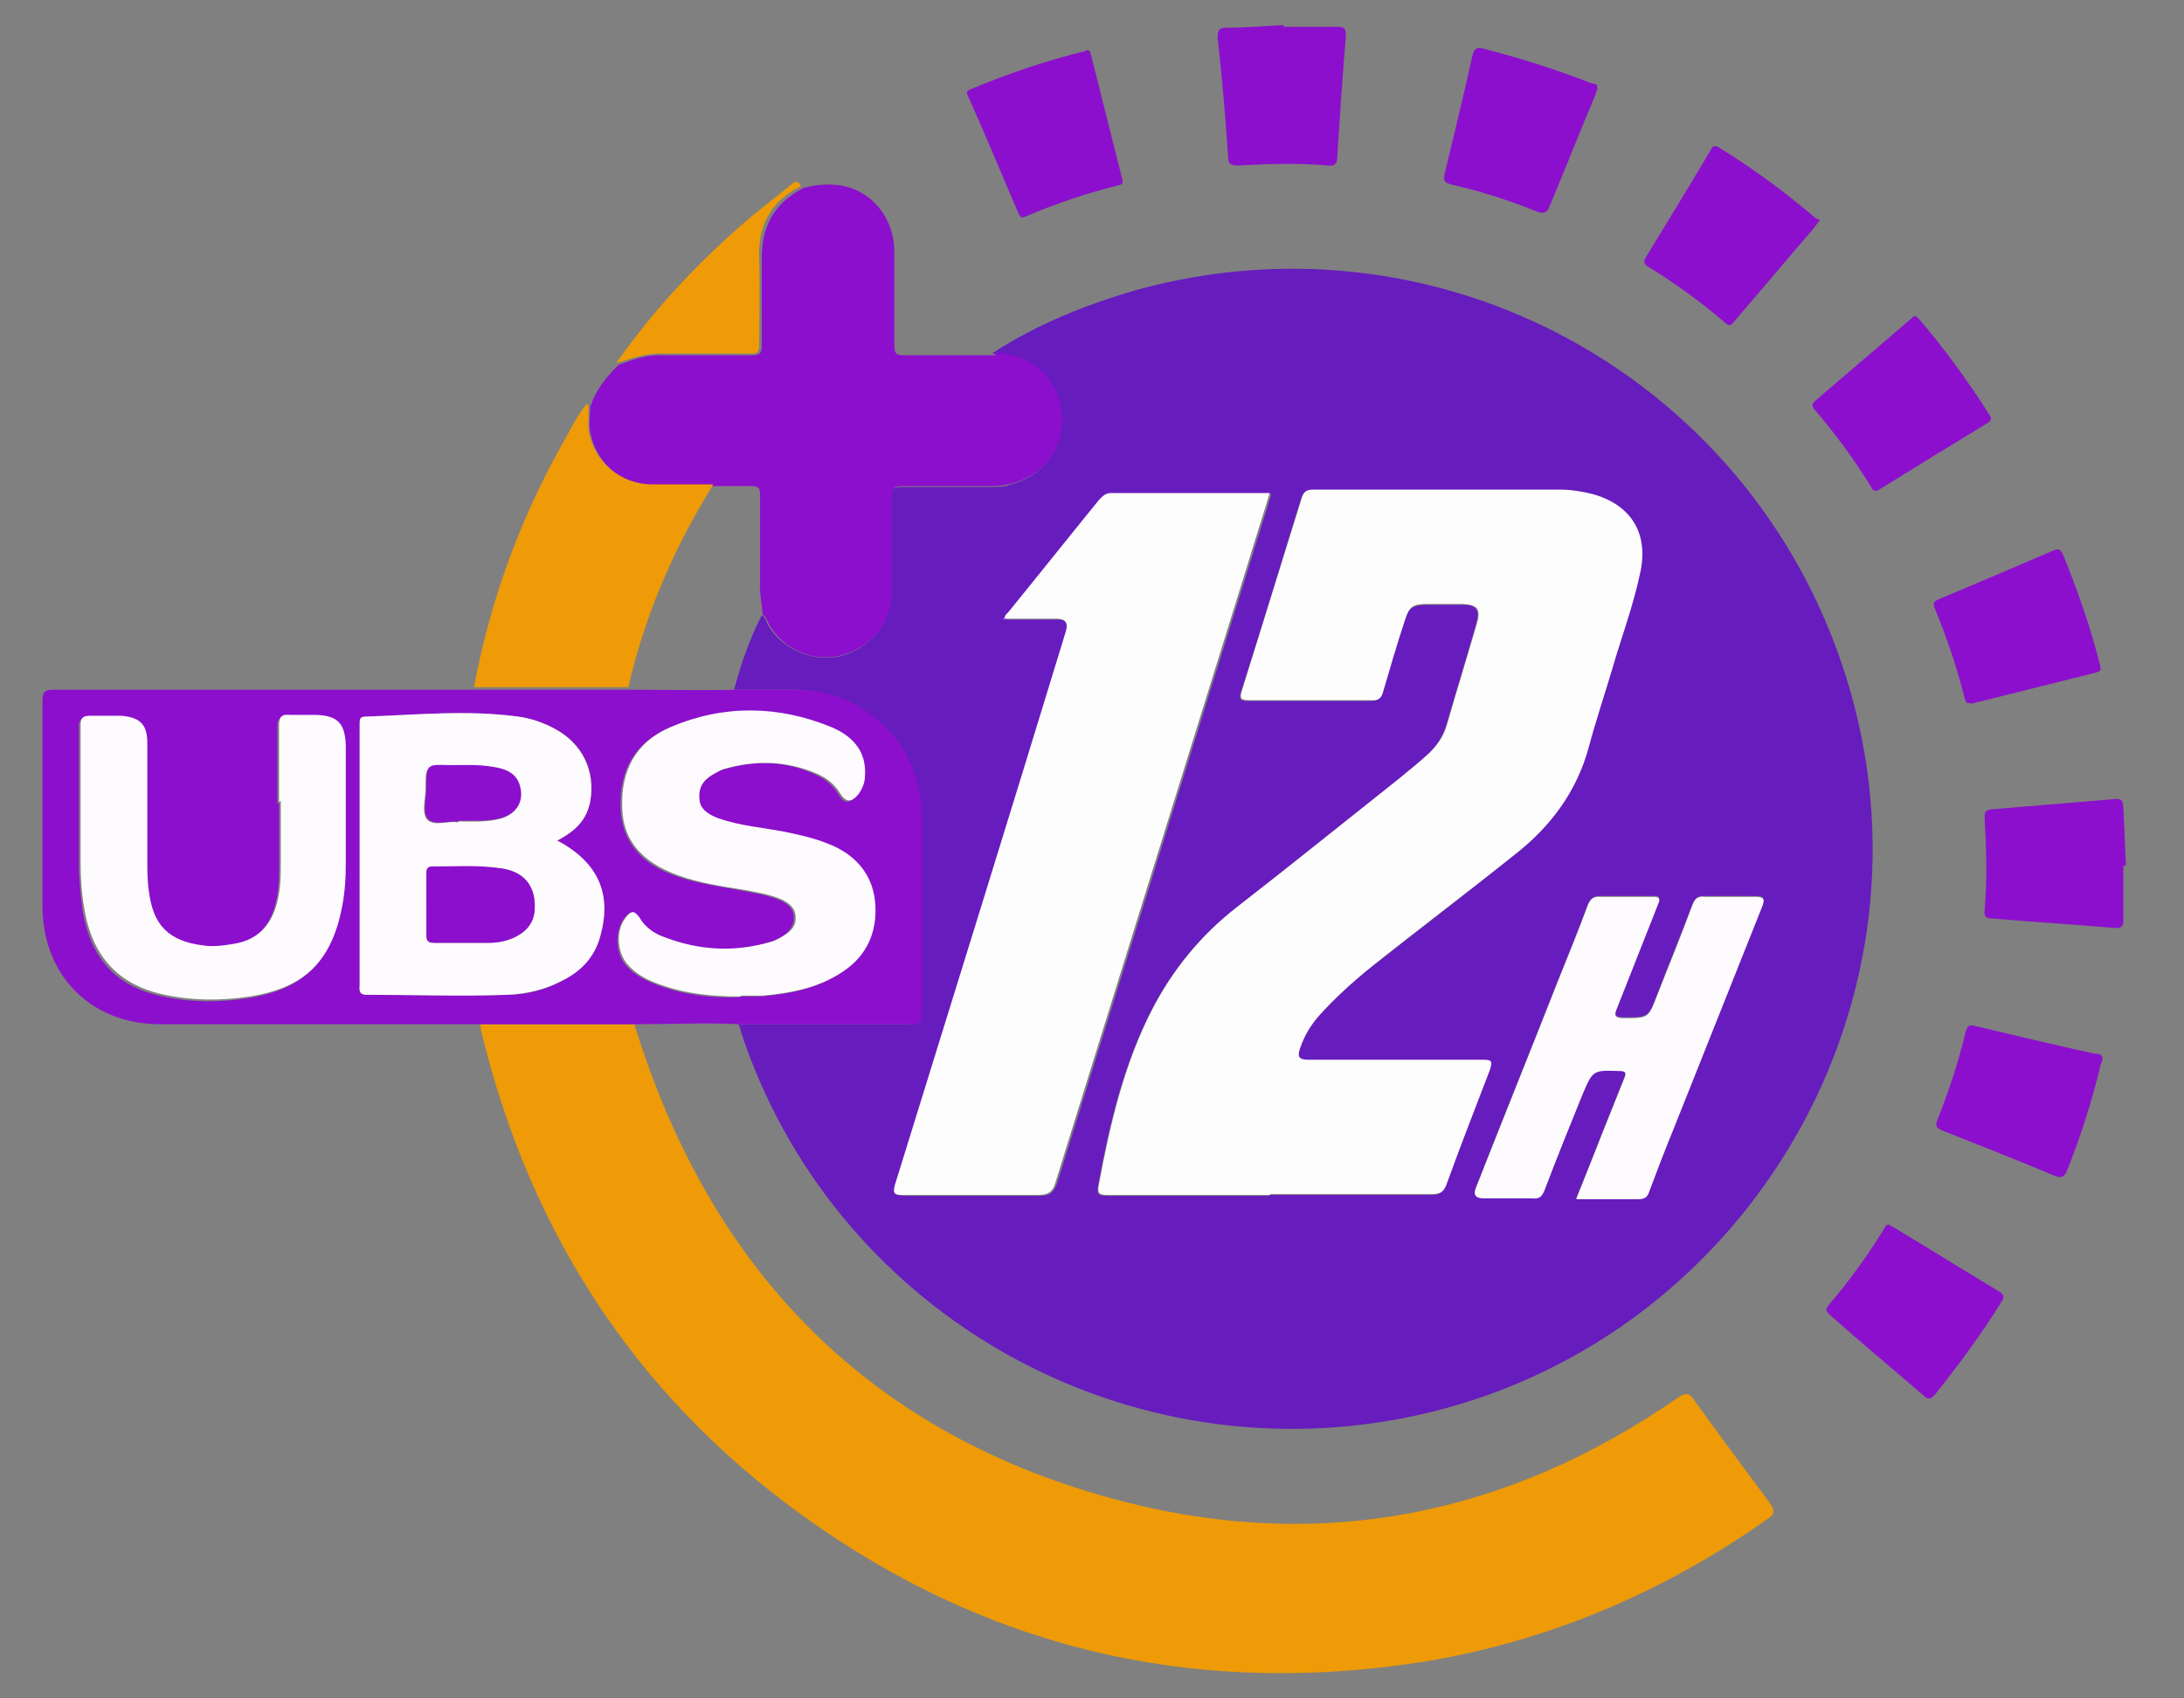
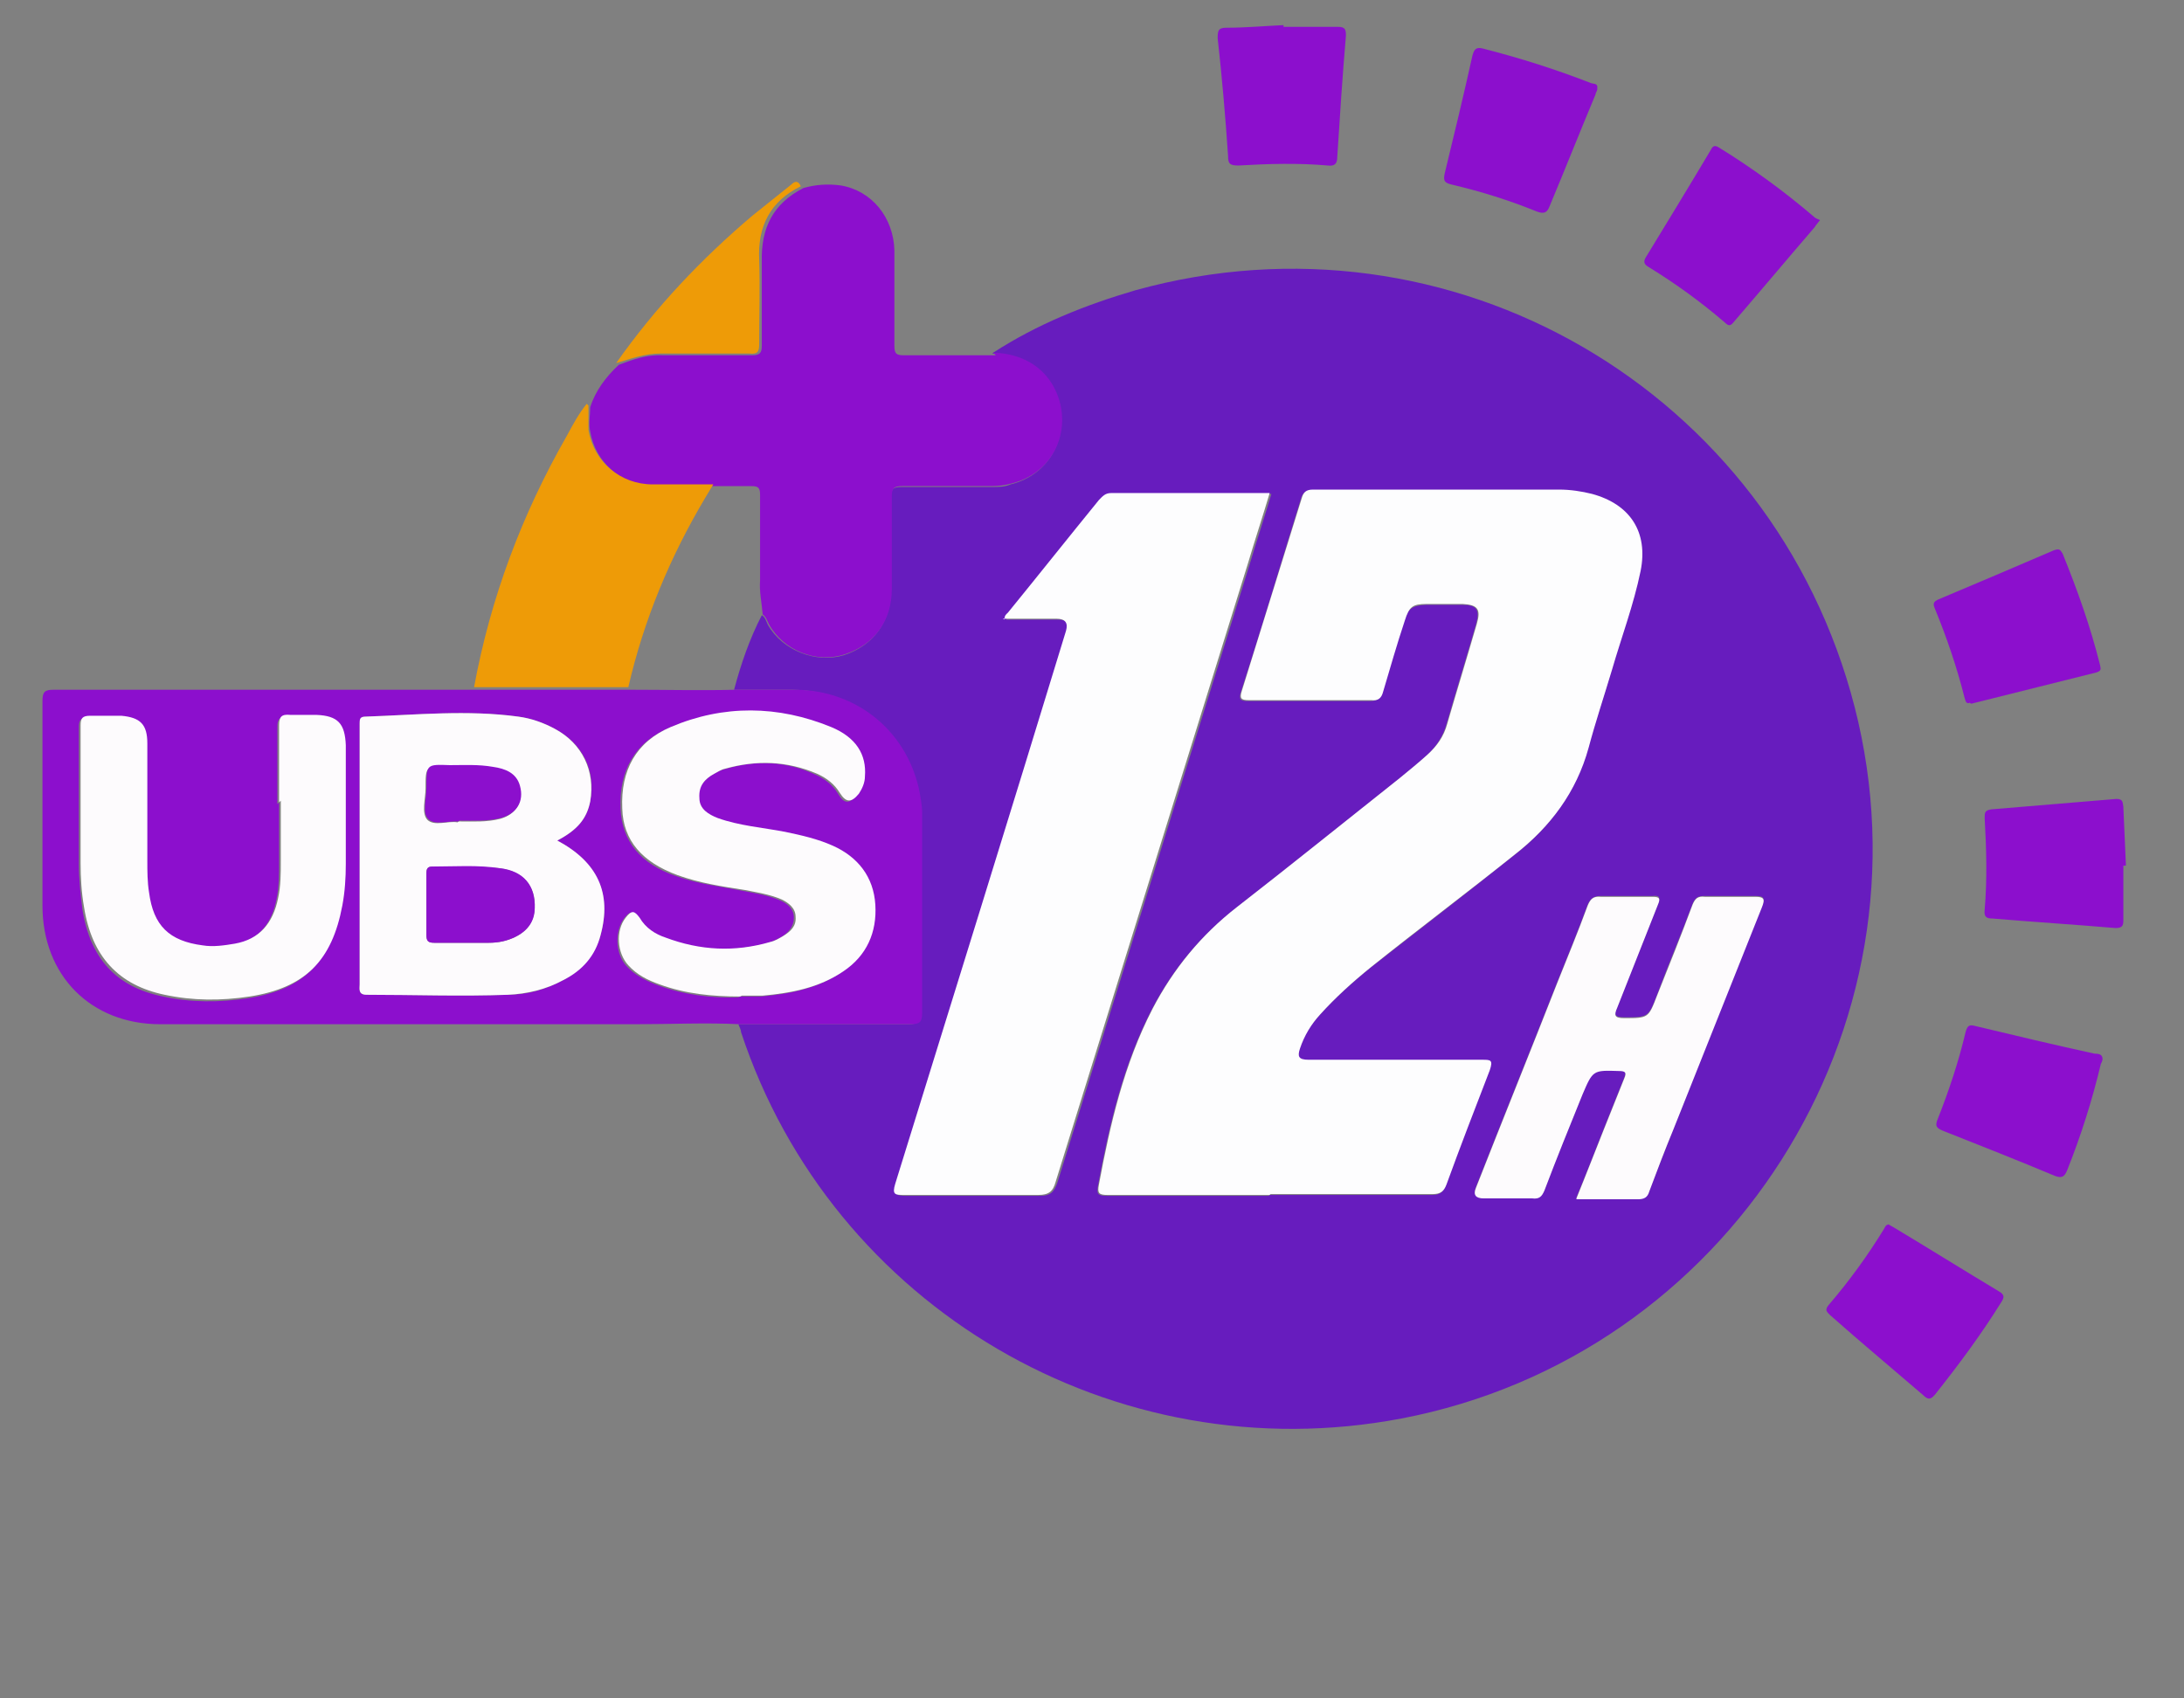
<svg xmlns="http://www.w3.org/2000/svg" version="1.1" viewBox="0 0 252 196">
  <rect x="0" y="0" width="252" height="196" fill="#808080" stroke="none" />
  <defs>
    <style>
      .cls-1 {
        fill: #ee9b07;
      }

      .cls-2 {
        fill: #fdfdfe;
      }

      .cls-3 {
        fill: #8c0fcd;
      }

      .cls-4 {
        fill: #671cbe;
      }

      .cls-5 {
        fill: #fdfbfd;
      }
    </style>
  </defs>
  <g>
    <g id="Camada_1">
      <g>
        <path class="cls-4" d="M114.6,40.7c5.1-3.3,10.6-5.5,16.4-7.2,36.4-10.1,73.6,11.5,83,48.1,9.5,37.1-14.6,74.9-52.3,82.1-33.1,6.3-65.7-12.8-76.2-44.6,0-.3-.2-.6-.3-.9,6.5,0,13.1,0,19.6,0,1,0,1.4-.2,1.4-1.3,0-7.7,0-15.4,0-23.1,0-1-.1-2-.4-2.9-1.6-6.8-7.3-11.2-14.3-11.3-2.3,0-4.5,0-6.8,0,.8-3,1.8-5.9,3.2-8.6.4.2.5.7.7,1.1,1.7,3,5.6,4.5,8.8,3.5,3.4-1.1,5.4-3.9,5.4-7.5,0-3.6,0-7.1,0-10.7,0-.9.2-1.2,1.2-1.2,3.5,0,6.9,0,10.4,0,.8,0,1.5,0,2.2-.3,4.6-1.1,6.9-5.7,5.4-10-1.1-3.1-3.9-4.9-7.5-5.1ZM146.5,137.9c6.2,0,12.5,0,18.7,0,.8,0,1.3-.2,1.6-1.1,1.6-4.4,3.3-8.8,5-13.2.4-1.1.1-1.2-.9-1.2-6.7,0-13.3,0-20,0-1.2,0-1.2-.4-1-1.3.4-1.5,1.3-2.8,2.3-3.9,1.8-2,3.8-3.8,5.9-5.5,5.5-4.3,11.1-8.6,16.6-13,4.1-3.2,7.1-7.2,8.5-12.3.8-3,1.9-6,2.7-9,1.1-3.8,2.5-7.5,3.3-11.4.9-4.4-1.2-7.7-5.6-8.9-1.2-.3-2.5-.5-3.8-.5-9.5,0-18.9,0-28.4,0-.8,0-1.1.3-1.3,1-2.3,7.4-4.5,14.8-6.9,22.2-.3.9-.1,1.1.8,1.1,4.7,0,9.4,0,14.1,0,.8,0,1.2-.3,1.4-1,.8-2.8,1.6-5.5,2.5-8.2.5-1.5.9-1.8,2.5-1.9,1.4,0,2.8,0,4.2,0,1.7,0,2.1.5,1.6,2.3-1.1,3.8-2.3,7.7-3.4,11.5-.4,1.4-1.2,2.6-2.3,3.6-1,.9-2.1,1.8-3.2,2.7-6.3,5-12.5,10-18.8,14.9-4.1,3.2-7.3,7.1-9.7,11.7-3.3,6.4-4.9,13.3-6.2,20.3-.2,1,0,1.2,1,1.2,6.2,0,12.5,0,18.7,0ZM115.9,71.5c2.1,0,4.1,0,6.2,0q1.5,0,1.1,1.4c-6.6,21.3-13.1,42.5-19.7,63.8-.4,1.2,0,1.3,1,1.3,5.2,0,10.3,0,15.5,0,1.2,0,1.6-.4,2-1.5,7.4-23.8,14.8-47.6,22.2-71.4.8-2.7,1.7-5.4,2.5-8.1-.3,0-.4,0-.6,0-5.9,0-11.8,0-17.7,0-.7,0-1,.3-1.4.8-3.5,4.4-7,8.7-10.5,13-.2.2-.4.4-.4.8ZM181.9,138.3c2.5,0,4.8,0,7.1,0,.7,0,1.1-.2,1.3-.9.9-2.4,1.9-4.8,2.8-7.2,3.4-8.5,6.7-17.1,10.2-25.6.4-1,.2-1.2-.8-1.2-1.9,0-3.8,0-5.8,0-.8,0-1.1.2-1.4.9-1.3,3.5-2.8,7-4.1,10.5-1,2.6-1,2.6-3.8,2.6-1.1,0-1.2-.3-.8-1.2,1.6-4,3.1-7.9,4.7-11.9.3-.7.2-1-.6-.9-2,0-4,0-6,0-.8,0-1.2.3-1.5,1-1.1,3-2.3,5.9-3.5,8.9-3.1,7.9-6.3,15.8-9.4,23.7q-.5,1.2.9,1.2c1.9,0,3.8,0,5.6,0,.8,0,1.1-.2,1.4-.9,1.4-3.7,2.9-7.4,4.4-11.1,1.1-2.8,1.1-2.8,4.2-2.7.8,0,.9.2.6.9-.8,2-1.6,4-2.4,6-1,2.6-2,5.1-3.1,7.8Z" />
-         <path class="cls-1" d="M73.2,118.2c8.8,28.7,27.4,47.6,56.5,55.1,23,5.9,44.4,1.5,63.9-12,.9-.6,1.3-.6,1.9.3,2.8,3.9,5.7,7.8,8.6,11.7.7,1,.8,1.4-.3,2.1-11.8,8.3-24.9,13.9-39.1,16.3-25.4,4.1-48.9-.8-70.1-15.4-20.4-14-33.3-33.3-39.1-57.4,0-.2,0-.5-.1-.7,5.9,0,11.9,0,17.8,0Z" />
        <path class="cls-3" d="M73.2,118.2c-5.9,0-11.9,0-17.8,0-.5,0-1,0-1.4,0-11.8,0-23.6,0-35.5,0-8,0-13.6-5.6-13.6-13.7,0-7.9,0-15.7,0-23.6,0-1.1.3-1.3,1.3-1.3,15.7,0,31.5,0,47.2,0,.5,0,1,0,1.6,0,5.9,0,11.8,0,17.8,0,4,0,8.1.1,12.1,0,2.3,0,4.5,0,6.8,0,6.9,0,12.7,4.5,14.3,11.3.2,1,.4,2,.4,2.9,0,7.7,0,15.4,0,23.1,0,1.1-.3,1.3-1.4,1.3-6.5,0-13.1,0-19.6,0-4-.2-8,0-12.1,0ZM64.3,97c2.3-1.2,3.4-2.5,3.8-4.5.7-3.6-.9-6.7-4.1-8.4-1.3-.7-2.7-1.2-4.2-1.4-5.9-.8-11.7-.2-17.6,0-.6,0-.7.3-.7.8,0,1.1,0,2.2,0,3.4,0,8.9,0,17.8,0,26.7,0,.5-.2,1.2.8,1.2,5.4,0,10.9.2,16.3,0,2.2,0,4.4-.6,6.4-1.7,2.1-1.1,3.6-2.8,4.3-5.2,1.3-4.8-.4-8.4-5-10.9ZM85.4,115c.8,0,1.6,0,2.4,0,3.3-.3,6.5-.9,9.3-2.8,2.7-1.8,3.9-4.5,3.7-7.7-.2-3.3-1.9-5.5-4.9-6.8-1.8-.8-3.6-1.2-5.5-1.6-2.6-.5-5.3-.7-7.8-1.6-1.1-.4-2.1-1-2.1-2.3,0-1.3.7-2.2,1.7-2.8.4-.2.8-.5,1.3-.6,3.6-1.1,7.2-1,10.6.6,1.1.5,2,1.2,2.6,2.2.7,1.2,1.3,1.2,2.2.1.5-.6.7-1.3.7-2,.2-2.5-1-4.5-3.9-5.7-6.2-2.5-12.4-2.6-18.5,0-4,1.7-5.8,5-5.6,9.4.2,3.7,2.3,6.3,6.4,7.7,2.5.9,5.1,1.2,7.7,1.7,1.5.3,2.9.5,4.3,1.1.9.4,1.6,1,1.6,2,0,1-.6,1.7-1.4,2.2-.5.3-1,.5-1.5.7-4.1,1.1-8.1,1-12.1-.5-1.2-.5-2.3-1.2-3-2.3-.6-.9-.9-.9-1.6,0-1.1,1.5-1,4.1.3,5.5,1,1.1,2.3,1.7,3.6,2.2,3,1.1,6.1,1.5,9.3,1.4ZM32.2,92.6h0c0,2.3,0,4.6,0,7,0,1.4,0,2.8-.3,4.2-.6,3-2.2,4.7-5,5.3-1.2.2-2.4.3-3.7.2-3.8-.5-5.7-2.3-6.2-6.1-.2-1.2-.2-2.5-.2-3.7,0-4.5,0-9,0-13.5,0-2.2-.8-3.1-3-3.2-1.2,0-2.4,0-3.6,0-.9,0-1.1.3-1.1,1.1,0,5.3,0,10.6,0,15.9,0,1.7.2,3.4.4,5.1.9,5.7,3.9,9,9.3,10.1,3.2.7,6.5.7,9.8.2,6.4-1,9.5-4.1,10.7-10.5.3-1.6.4-3.2.4-4.8,0-4.6,0-9.1,0-13.7,0-2.5-.8-3.4-3.4-3.5-1,0-2,0-3,0-1,0-1.3.2-1.3,1.2,0,3,0,5.9,0,8.9Z" />
        <path class="cls-3" d="M114.6,40.7c3.7.1,6.4,2,7.5,5.1,1.5,4.3-.8,8.9-5.4,10-.7.2-1.5.3-2.2.3-3.5,0-6.9,0-10.4,0-1,0-1.2.3-1.2,1.2,0,3.6,0,7.1,0,10.7,0,3.6-2,6.4-5.4,7.5-3.3,1.1-7.1-.4-8.8-3.5-.2-.4-.3-.8-.7-1.1-.1-1.3-.4-2.6-.3-3.9,0-3.3,0-6.6,0-9.9,0-.8-.2-1-1-1-1.4,0-2.8,0-4.2,0-2.3,0-4.7,0-7,0-3.7,0-6.8-2.7-7.4-6.3-.2-.9,0-1.9,0-2.8.6-1.9,1.8-3.5,3.3-4.9,1.6-.6,3.2-1.2,5.1-1.1,3.4,0,6.9,0,10.3,0,.9,0,1.1-.3,1.1-1.1,0-3.2,0-6.5,0-9.7-.1-3.9,1.3-6.7,4.8-8.5,1.4-.4,2.8-.5,4.3-.3,3.6.6,6.1,3.7,6.2,7.5,0,3.7,0,7.3,0,11,0,.9.2,1.1,1.1,1.1,3.5,0,7.1,0,10.6,0Z" />
        <path class="cls-1" d="M67.9,46.8c0,.9,0,1.9,0,2.8.6,3.7,3.7,6.3,7.4,6.3,2.3,0,4.7,0,7,0-.3.5-.6,1-.9,1.5-4.1,6.9-7.1,14.1-8.9,21.9-5.9,0-11.8,0-17.8,0,1.9-10.3,5.5-19.9,10.7-29,.7-1.3,1.4-2.6,2.3-3.7Z" />
        <path class="cls-3" d="M245,99.9c0,2.1,0,4.2,0,6.3,0,.6-.1.9-.9.9-4.7-.4-9.5-.7-14.2-1.1-.7,0-1-.2-.9-1,.3-3.5.2-7.1,0-10.6,0-.6,0-.9.8-1,4.8-.4,9.6-.8,14.4-1.2.8,0,.7.4.8.9.1,2.3.2,4.5.3,6.8,0,0-.2,0-.2,0Z" />
        <path class="cls-3" d="M148.1,3.1c2.1,0,4.2,0,6.3,0,.8,0,.9.3.9,1-.4,4.7-.7,9.3-1,14,0,.8-.3,1.1-1.1,1-3.4-.3-6.9-.2-10.3,0-1,0-1.2-.2-1.2-1.1-.3-4.5-.7-9.1-1.2-13.6,0-.9.1-1.2,1-1.2,2.2,0,4.4-.2,6.6-.3,0,0,0,.2,0,.2Z" />
        <path class="cls-3" d="M242.6,122.2c0,.2-.1.4-.2.6-1,4.2-2.3,8.3-3.9,12.3-.3.7-.6.9-1.4.6-4.3-1.8-8.6-3.5-12.9-5.2-.7-.3-1-.5-.6-1.4,1.3-3.3,2.4-6.6,3.2-10,.2-.7.4-.9,1.1-.7,4.6,1.1,9.2,2.2,13.8,3.2.3,0,.9,0,.9.6Z" />
        <path class="cls-3" d="M184.3,10.3c0,.2-.2.4-.2.6-1.8,4.3-3.5,8.6-5.3,12.9-.3.8-.7.9-1.5.6-3.2-1.3-6.4-2.3-9.8-3.1-.8-.2-1-.4-.8-1.3,1.1-4.5,2.2-9.1,3.2-13.6.2-.7.4-1,1.2-.8,4.3,1.1,8.4,2.4,12.5,4,.3.1.8,0,.7.6Z" />
-         <path class="cls-3" d="M125.3,5.8c.5-.1.5.3.6.6,1.2,4.8,2.4,9.5,3.6,14.3.1.5,0,.6-.5.7-3.6.9-7.2,2.1-10.7,3.6-.5.2-.6,0-.8-.4-1.9-4.5-3.8-9-5.8-13.5-.2-.4-.2-.6.3-.8,4.3-1.8,8.7-3.3,13.2-4.4,0,0,0,0,.1,0Z" />
        <path class="cls-3" d="M227.3,81.1c-.5.2-.5-.3-.6-.5-.9-3.6-2.1-7.1-3.5-10.5-.2-.5,0-.7.4-.9,4.5-1.9,9-3.8,13.4-5.7.6-.2.7-.1,1,.4,1.7,4.2,3.2,8.4,4.3,12.8.1.5.2.7-.4.9-4.8,1.2-9.6,2.4-14.4,3.6,0,0,0,0-.1,0Z" />
        <path class="cls-3" d="M210,25.4c-.3.4-.5.6-.6.8-3.1,3.6-6.2,7.3-9.3,10.9-.4.5-.6.6-1.1.1-2.8-2.4-5.7-4.5-8.8-6.4-.5-.3-.6-.6-.3-1.1,2.5-4.1,5-8.2,7.5-12.4.2-.4.4-.6.9-.3,3.9,2.4,7.6,5.1,11.1,8.1.1.1.4.2.6.3Z" />
-         <path class="cls-3" d="M220.9,36.5c.3,0,.4.2.6.4,2.9,3.4,5.6,7.1,8,10.9.4.6.2.8-.3,1.1-4.1,2.5-8.2,5-12.2,7.5-.5.3-.8.4-1.1-.2-1.9-3.1-4.1-6.1-6.5-8.9-.3-.4-.4-.6,0-1,3.7-3.2,7.5-6.4,11.2-9.6.1-.1.2-.2.4-.3Z" />
        <path class="cls-3" d="M217.9,141.3c.2.1.5.3.7.4,4,2.4,8,4.9,12,7.3.7.4.7.7.3,1.3-2.3,3.7-4.9,7.2-7.6,10.6-.5.6-.8.7-1.4.1-3.6-3.1-7.2-6.1-10.7-9.2-.4-.4-.7-.6-.2-1.2,2.4-2.8,4.5-5.7,6.4-8.8.1-.2.2-.5.6-.5Z" />
        <path class="cls-1" d="M92.4,21.5c-3.5,1.7-5,4.6-4.8,8.5.1,3.2,0,6.5,0,9.7,0,.9-.2,1.2-1.1,1.1-3.4,0-6.9,0-10.3,0-1.8,0-3.4.6-5.1,1.1,4.5-6.4,9.8-12,15.7-17,1.5-1.2,3-2.4,4.5-3.6.4-.4.8-.5,1.1.2Z" />
        <path class="cls-2" d="M146.5,137.9c-6.2,0-12.5,0-18.7,0-1,0-1.2-.2-1-1.2,1.3-7,2.9-13.9,6.2-20.3,2.4-4.6,5.6-8.5,9.7-11.7,6.3-4.9,12.5-9.9,18.8-14.9,1.1-.9,2.2-1.8,3.2-2.7,1.1-1,1.9-2.1,2.3-3.6,1.1-3.8,2.3-7.7,3.4-11.5.5-1.7.1-2.2-1.6-2.3-1.4,0-2.8,0-4.2,0-1.6,0-2,.3-2.5,1.9-.9,2.7-1.7,5.5-2.5,8.2-.2.8-.6,1.1-1.4,1-4.7,0-9.4,0-14.1,0-.9,0-1.1-.2-.8-1.1,2.3-7.4,4.6-14.8,6.9-22.2.2-.7.5-1,1.3-1,9.5,0,18.9,0,28.4,0,1.3,0,2.6.2,3.8.5,4.4,1.2,6.5,4.4,5.6,8.9-.8,3.9-2.2,7.6-3.3,11.4-.9,3-1.9,6-2.7,9-1.4,5.1-4.4,9.1-8.5,12.3-5.5,4.4-11.1,8.6-16.6,13-2.1,1.7-4.1,3.5-5.9,5.5-1,1.1-1.8,2.4-2.3,3.9-.3.9-.2,1.3,1,1.3,6.7,0,13.3,0,20,0,1,0,1.3,0,.9,1.2-1.7,4.4-3.4,8.8-5,13.2-.3.8-.7,1.1-1.6,1.1-6.2,0-12.5,0-18.7,0Z" />
        <path class="cls-2" d="M115.9,71.5c0-.5.2-.6.4-.8,3.5-4.3,7-8.7,10.5-13,.4-.4.7-.8,1.4-.8,5.9,0,11.8,0,17.7,0,.2,0,.3,0,.6,0-.8,2.7-1.7,5.4-2.5,8.1-7.4,23.8-14.8,47.6-22.2,71.4-.3,1.1-.8,1.5-2,1.5-5.2,0-10.3,0-15.5,0-1,0-1.4,0-1-1.3,6.6-21.3,13.2-42.5,19.7-63.8q.4-1.4-1.1-1.4c-2,0-4.1,0-6.2,0Z" />
        <path class="cls-5" d="M181.9,138.3c1.1-2.7,2.1-5.3,3.1-7.8.8-2,1.6-4,2.4-6,.3-.7.2-.9-.6-.9-3-.1-3-.1-4.2,2.7-1.5,3.7-3,7.4-4.4,11.1-.3.7-.6,1-1.4.9-1.9,0-3.8,0-5.6,0q-1.4,0-.9-1.2c3.1-7.9,6.3-15.8,9.4-23.7,1.2-3,2.4-5.9,3.5-8.9.3-.7.6-1.1,1.5-1,2,0,4,0,6,0,.8,0,.9.2.6.9-1.6,4-3.1,7.9-4.7,11.9-.4.9-.3,1.2.8,1.2,2.8,0,2.8,0,3.8-2.6,1.4-3.5,2.8-7,4.1-10.5.3-.7.6-1,1.4-.9,1.9,0,3.8,0,5.8,0,1,0,1.2.2.8,1.2-3.4,8.5-6.8,17.1-10.2,25.6-1,2.4-1.9,4.8-2.8,7.2-.2.7-.6.9-1.3.9-2.3,0-4.6,0-7.1,0Z" />
        <path class="cls-5" d="M64.3,97c4.7,2.5,6.3,6.1,5,10.9-.6,2.4-2.1,4.1-4.3,5.2-2,1.1-4.2,1.6-6.4,1.7-5.4.2-10.9,0-16.3,0-1,0-.8-.7-.8-1.2,0-8.9,0-17.8,0-26.7,0-1.1,0-2.2,0-3.4,0-.5,0-.8.7-.8,5.9-.2,11.7-.8,17.6,0,1.5.2,2.9.7,4.2,1.4,3.2,1.7,4.7,4.9,4.1,8.4-.4,2-1.5,3.3-3.8,4.5ZM49.2,104.4c0,1.2,0,2.3,0,3.5,0,.7.2.9.9.9,2.1,0,4.2,0,6.3,0,1.1,0,2.1-.2,3.1-.7,1.4-.7,2.1-1.8,2.2-3.3.1-2.6-1.3-4.2-4-4.6-2.6-.3-5.2,0-7.8-.2-.6,0-.7.3-.7.8,0,1.2,0,2.4,0,3.6ZM52.9,94.8c1.7,0,3.2.1,4.8-.3,1.8-.5,2.7-1.9,2.2-3.7-.4-1.6-1.7-2-3.1-2.2-1.7-.3-3.3-.2-5-.2-2.7,0-2.7,0-2.7,2.6,0,1.2-.5,2.8.2,3.6.8.8,2.4.1,3.5.3Z" />
        <path class="cls-5" d="M85.4,115c-3.2,0-6.3-.3-9.3-1.4-1.4-.5-2.6-1.1-3.6-2.2-1.3-1.4-1.5-4-.3-5.5.7-.9,1-.8,1.6,0,.7,1.2,1.8,1.9,3,2.3,4,1.5,8,1.7,12.1.5.5-.1,1-.4,1.5-.7.8-.5,1.5-1.1,1.4-2.2,0-1-.8-1.6-1.6-2-1.4-.6-2.8-.8-4.3-1.1-2.6-.4-5.2-.8-7.7-1.7-4.1-1.5-6.3-4-6.4-7.7-.2-4.4,1.6-7.7,5.6-9.4,6.1-2.6,12.4-2.5,18.5,0,2.9,1.2,4.1,3.2,3.9,5.7,0,.7-.3,1.4-.7,2-.9,1.1-1.5,1-2.2-.1-.6-1-1.5-1.7-2.6-2.2-3.5-1.5-7-1.6-10.6-.6-.5.1-.9.4-1.3.6-1.1.6-1.8,1.4-1.7,2.8,0,1.3,1.1,1.9,2.1,2.3,2.5.9,5.2,1.1,7.8,1.6,1.9.4,3.7.8,5.5,1.6,2.9,1.3,4.7,3.6,4.9,6.8.2,3.2-1,5.9-3.7,7.7-2.8,1.9-6,2.5-9.3,2.8-.8,0-1.6,0-2.4,0Z" />
        <path class="cls-5" d="M32.2,92.6c0-3,0-5.9,0-8.9,0-1,.3-1.3,1.3-1.2,1,0,2,0,3,0,2.5.1,3.3,1,3.4,3.5,0,4.6,0,9.1,0,13.7,0,1.6-.1,3.2-.4,4.8-1.2,6.4-4.3,9.5-10.7,10.5-3.3.5-6.5.5-9.8-.2-5.3-1.1-8.4-4.4-9.3-10.1-.3-1.7-.4-3.4-.4-5.1,0-5.3,0-10.6,0-15.9,0-.8.2-1.1,1.1-1.1,1.2,0,2.4,0,3.6,0,2.2.2,3,1,3,3.2,0,4.5,0,9,0,13.5,0,1.2,0,2.5.2,3.7.5,3.8,2.3,5.6,6.2,6.1,1.2.2,2.5,0,3.7-.2,2.8-.5,4.4-2.3,5-5.3.3-1.4.3-2.8.3-4.2,0-2.3,0-4.6,0-7h0Z" />
        <path class="cls-3" d="M49.2,104.4c0-1.2,0-2.4,0-3.6,0-.5.1-.8.7-.8,2.6,0,5.2-.2,7.8.2,2.7.3,4.1,2,4,4.6,0,1.5-.8,2.6-2.2,3.3-1,.5-2,.7-3.1.7-2.1,0-4.2,0-6.3,0-.7,0-.9-.2-.9-.9,0-1.2,0-2.3,0-3.5Z" />
        <path class="cls-3" d="M52.9,94.8c-1.1-.1-2.8.5-3.5-.3-.7-.7-.2-2.3-.2-3.6,0-2.7,0-2.7,2.7-2.6,1.7,0,3.3-.1,5,.2,1.4.2,2.7.7,3.1,2.2.5,1.8-.4,3.2-2.2,3.7-1.5.4-3.1.3-4.8.3Z" />
      </g>
    </g>
  </g>
</svg>